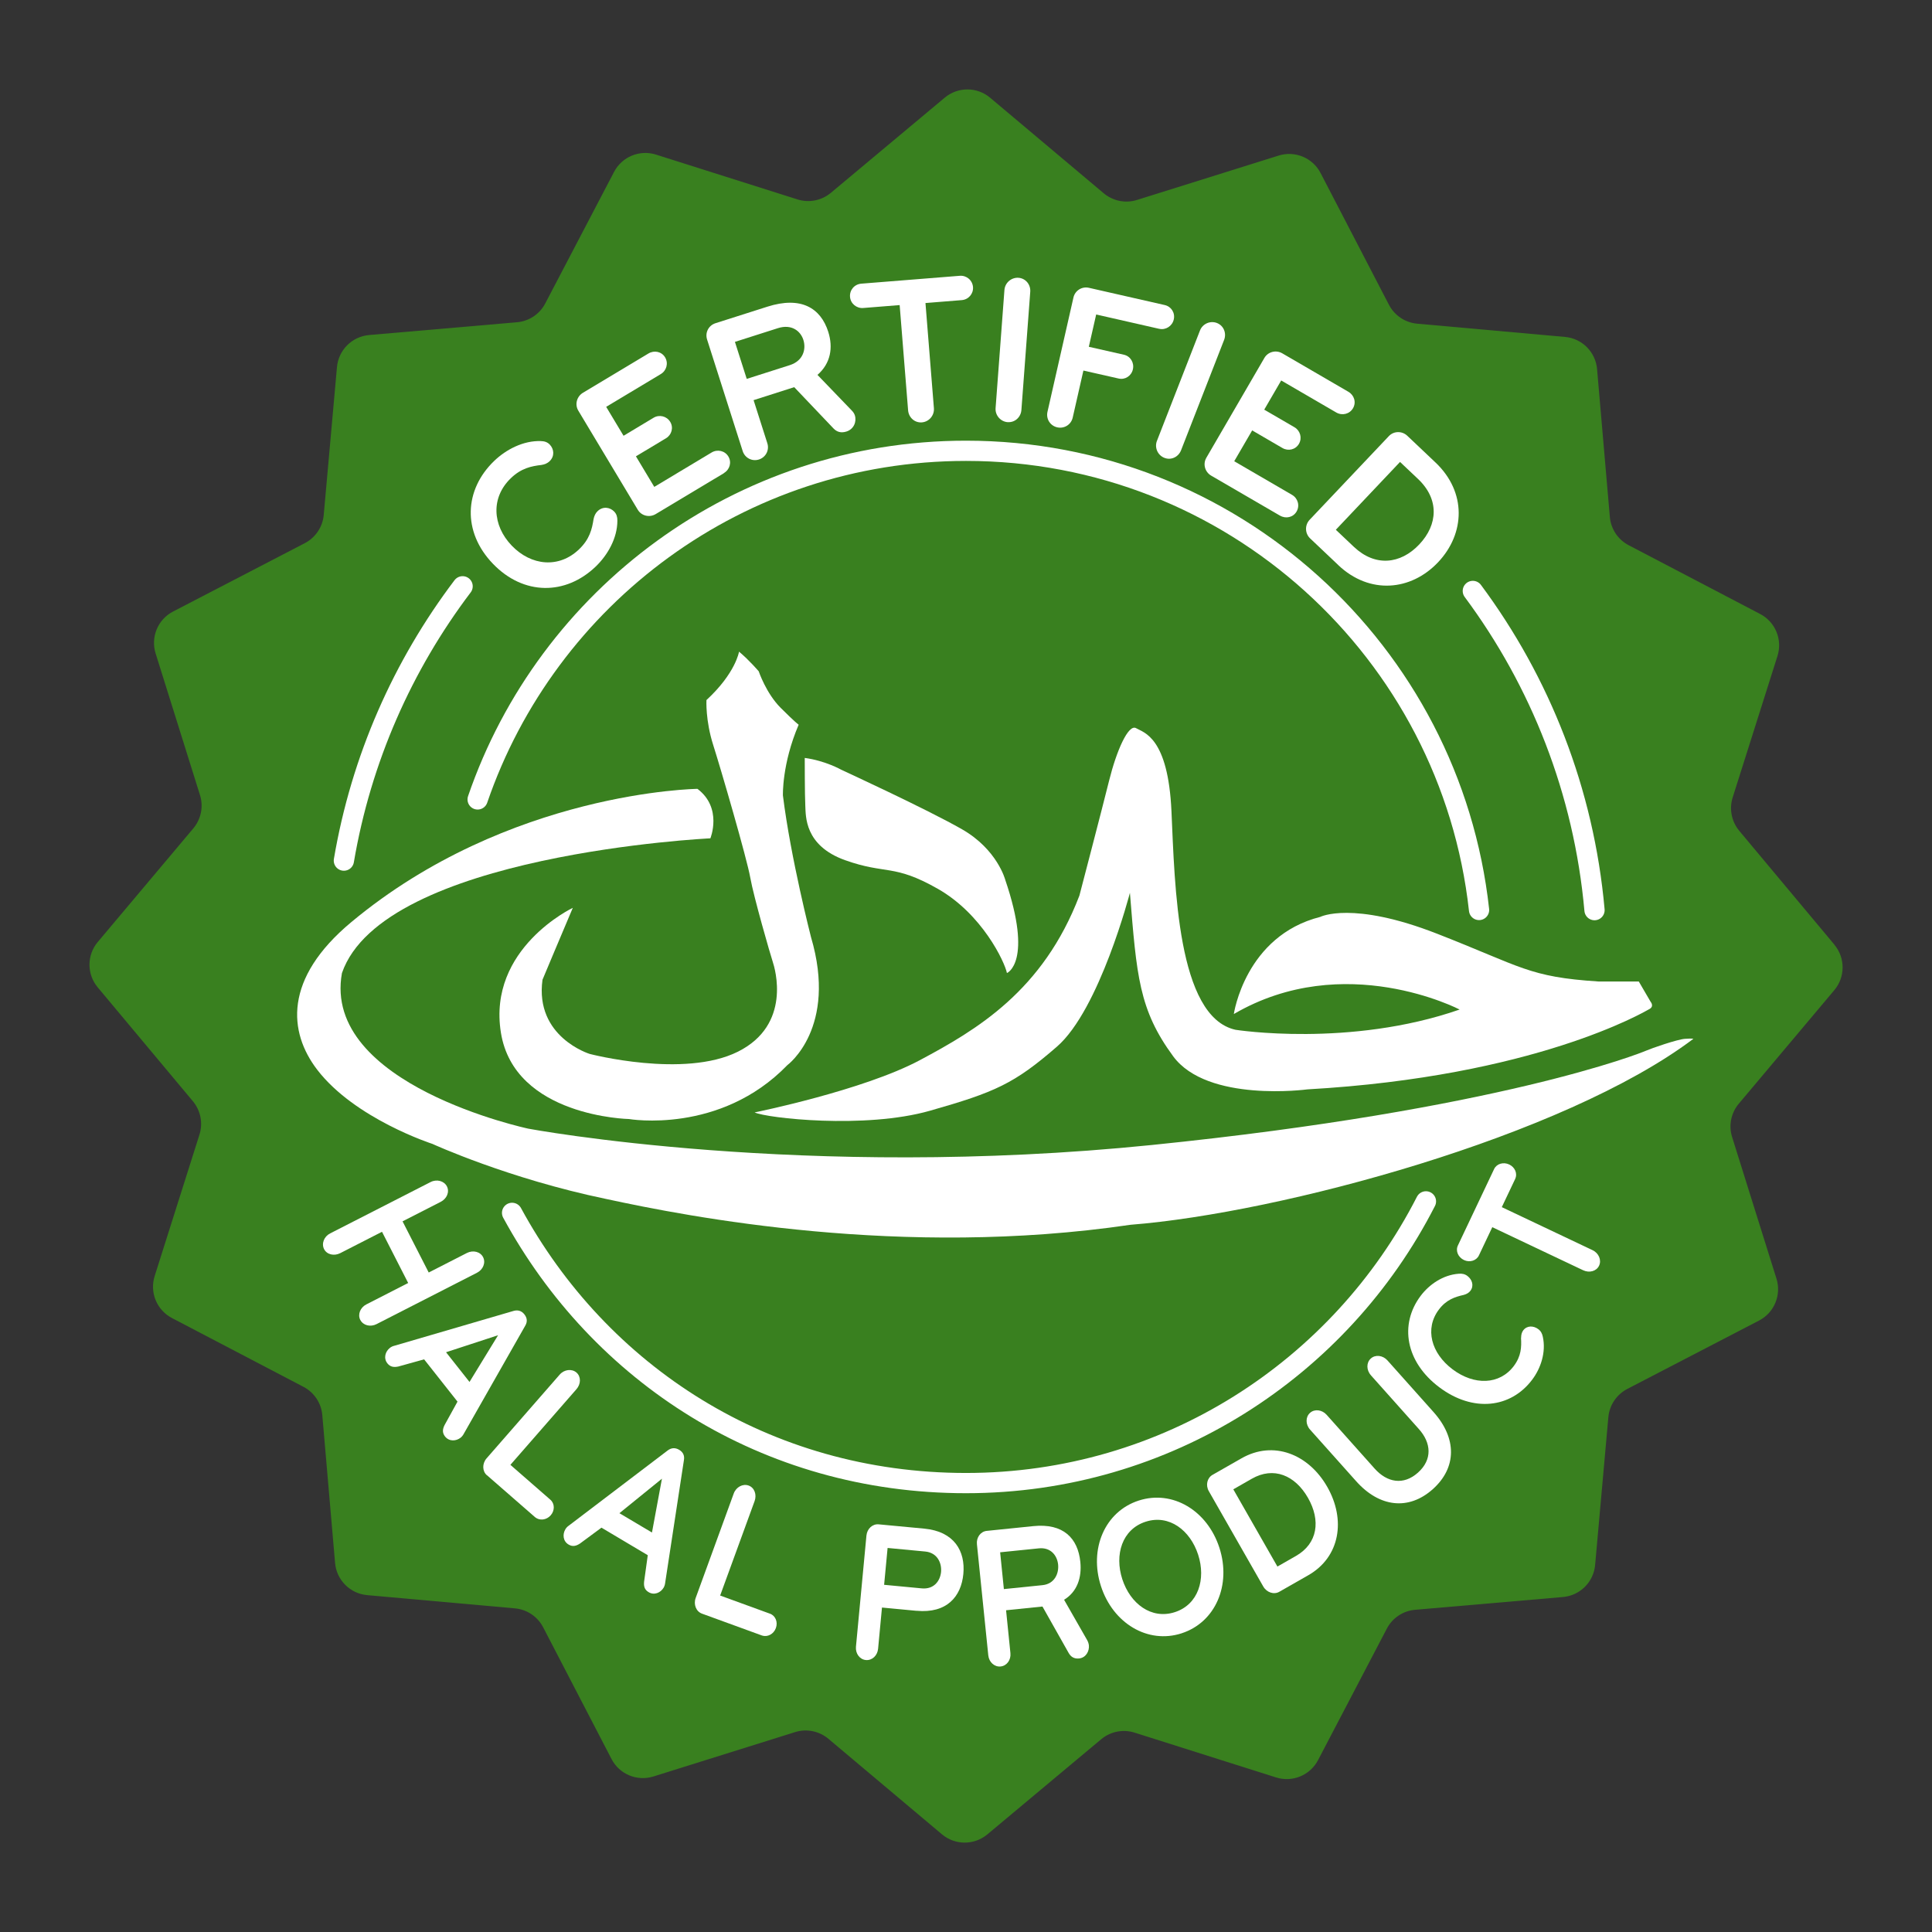
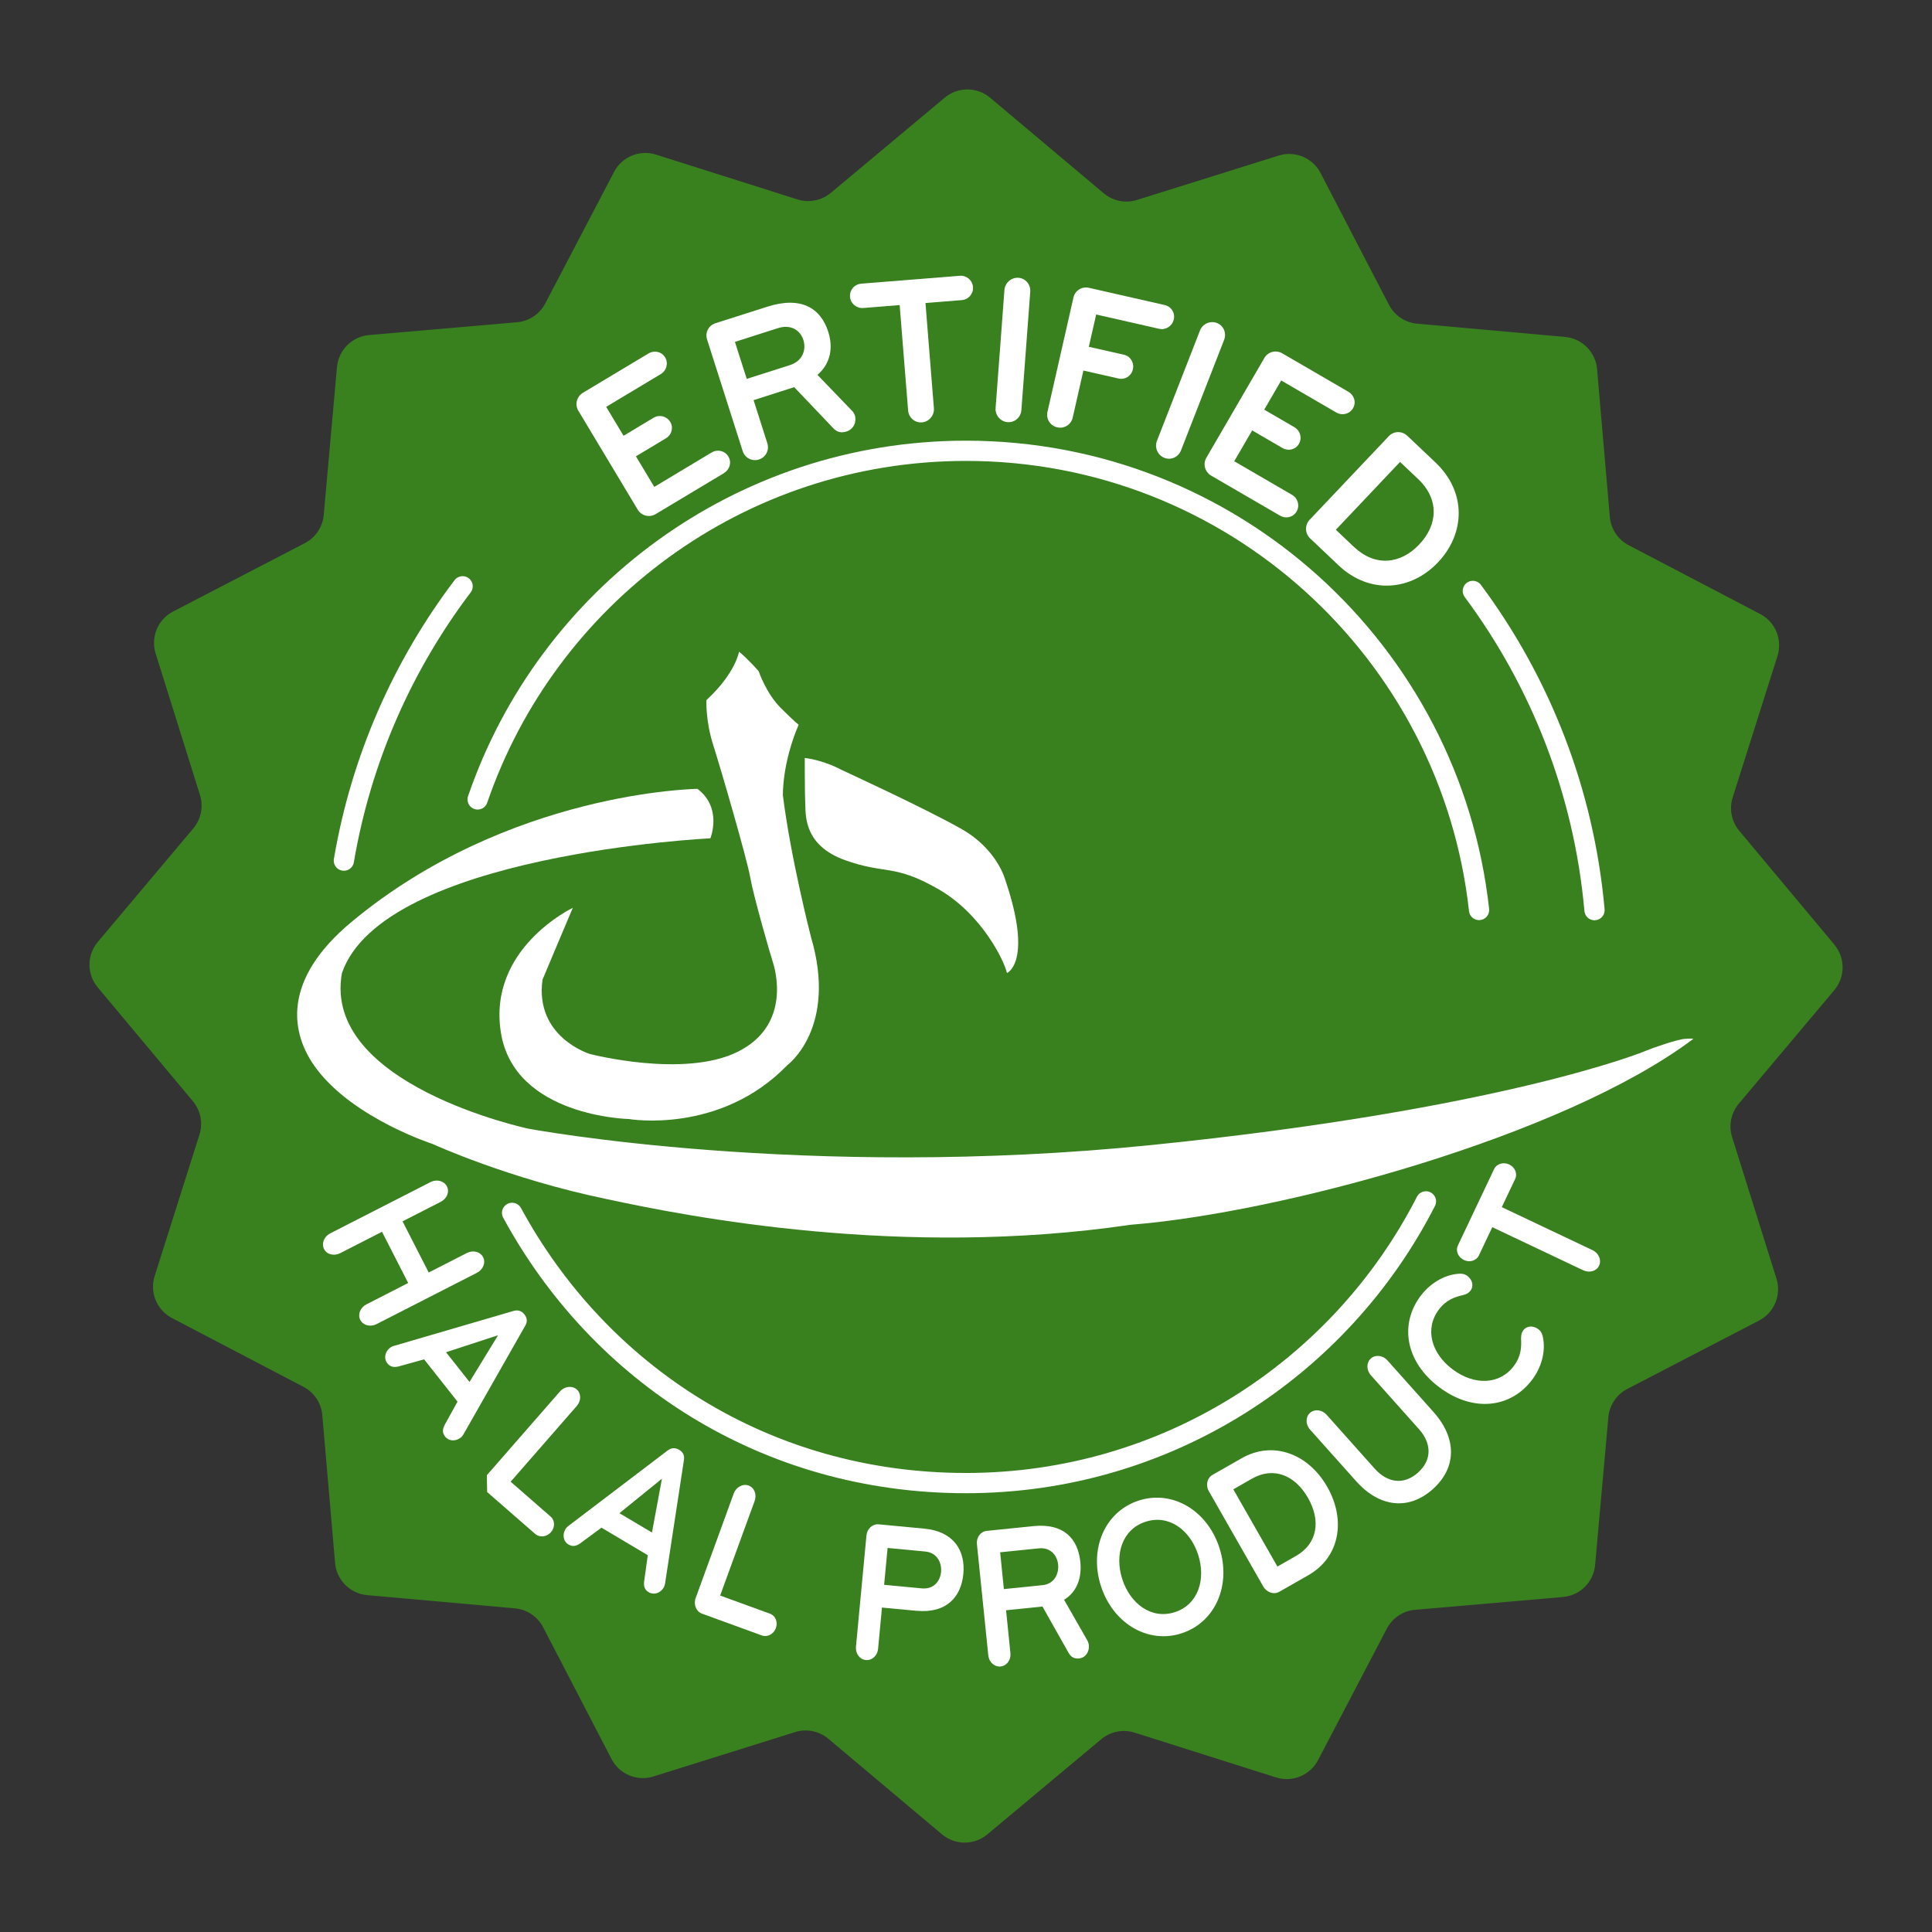
<svg xmlns="http://www.w3.org/2000/svg" id="Layer_1" data-name="Layer 1" viewBox="0 0 378 378">
  <rect x="0" y="0" width="378" height="378" fill="#333333" stroke="none" />
  <defs>
    <style>
      .cls-1 {
        fill: #39801f;
      }

      .cls-1, .cls-2, .cls-3 {
        fill-rule: evenodd;
      }

      .cls-2, .cls-4 {
        fill: #fff;
      }

      .cls-3 {
        fill: none;
        stroke: #fff;
        stroke-linecap: round;
        stroke-linejoin: round;
        stroke-width: 3.96px;
      }
    </style>
  </defs>
  <path class="cls-1" d="M358.91,184.83l-18.62-22.28c-1.51-1.81-2-4.27-1.29-6.52l8.77-27.69c1.01-3.2-.42-6.66-3.39-8.21l-25.73-13.46c-2.09-1.09-3.48-3.18-3.68-5.53l-2.5-28.93c-.29-3.34-2.93-5.99-6.27-6.29l-28.93-2.59c-2.35-.21-4.43-1.61-5.52-3.7l-13.38-25.78c-1.54-2.98-5-4.41-8.2-3.41l-27.71,8.68c-2.25.71-4.71.21-6.52-1.31l-22.22-18.69c-2.57-2.16-6.31-2.16-8.88-.01l-22.28,18.62c-1.81,1.51-4.27,2-6.52,1.29l-27.69-8.77c-3.2-1.01-6.66.42-8.21,3.39l-13.46,25.73c-1.09,2.09-3.18,3.48-5.53,3.68l-28.93,2.5c-3.34.29-5.99,2.93-6.29,6.27l-2.59,28.93c-.21,2.35-1.61,4.43-3.7,5.52l-25.78,13.38c-2.98,1.54-4.41,5-3.41,8.2l8.68,27.71c.71,2.25.21,4.71-1.31,6.52l-18.69,22.22c-2.16,2.57-2.16,6.31-.01,8.88l18.62,22.28c1.51,1.81,2,4.27,1.29,6.52l-8.77,27.69c-1.01,3.2.42,6.66,3.39,8.21l25.73,13.46c2.09,1.09,3.48,3.18,3.68,5.53l2.5,28.93c.29,3.34,2.93,5.99,6.27,6.29l28.92,2.59c2.35.21,4.43,1.61,5.52,3.7l13.38,25.78c1.54,2.98,5,4.41,8.2,3.41l27.71-8.68c2.25-.71,4.71-.21,6.52,1.31l22.22,18.69c2.57,2.16,6.31,2.16,8.88.01l22.28-18.62c1.81-1.51,4.27-2,6.52-1.29l27.69,8.77c3.2,1.01,6.66-.42,8.21-3.39l13.46-25.73c1.09-2.09,3.18-3.48,5.53-3.68l28.93-2.5c3.34-.29,5.99-2.93,6.29-6.27l2.59-28.92c.21-2.35,1.61-4.43,3.7-5.52l25.78-13.38c2.98-1.54,4.41-5,3.41-8.2l-8.68-27.71c-.71-2.25-.21-4.71,1.31-6.52l18.69-22.22c2.16-2.57,2.16-6.31.01-8.88Z" />
  <g>
    <path class="cls-2" d="M144.59,127.52s-.66,4.18-6.37,9.45c0,0-.22,3.96,1.32,8.79s6.59,22.2,7.25,25.94,3.96,15.17,4.4,16.48,3.74,12.31-6.81,17.58c-10.55,5.27-29.01.44-29.01.44,0,0-10.77-3.3-9.23-14.51,0,0,3.96-9.45,5.93-14.07,0,0-16.7,7.91-14.07,24.4s25.06,16.92,25.06,16.92c0,0,17.8,3.08,30.99-10.55,0,0,9.89-7.25,4.62-25.06,0,0-3.96-15.39-5.49-27.69,0,0-.22-6.15,3.08-13.85,0,0-.66-.44-3.52-3.3s-4.29-7.14-4.29-7.14c0,0-1.76-2.09-3.85-3.85Z" />
    <path class="cls-2" d="M138.99,164.01s2.42-5.93-2.53-9.67c0,0-36.92.44-67.7,26.05-13.33,11.09-12.33,21.55-6.7,28.9,7.37,9.62,22.53,14.51,22.53,14.51,0,0,14.84,6.81,33.96,10.77,16.26,3.52,57.91,11.65,102.64,5.06,29.34-2.31,84.73-17.25,110.12-36.38,0,0-.11-.11-1.65,0s-6.59,1.87-7.58,2.31-28.68,11.54-96.71,18.46c-68.03,6.92-121.98-3.19-121.98-3.19,0,0-40.44-8.57-36.49-30.44,8.02-23.3,72.09-26.37,72.09-26.37Z" />
    <path class="cls-2" d="M157.45,148.3s0,7.36.11,9.34-.22,7.8,7.8,10.66c8.02,2.86,9.45.66,18.13,5.6s13.08,14.29,13.52,16.48c0,0,5.17-2.09-.33-18.24,0,0-1.54-5.93-8.46-9.89s-23.63-11.65-23.63-11.65c0,0-3.08-1.76-7.14-2.31Z" />
-     <path class="cls-2" d="M147.67,217.64s21.21-4.29,32.31-10.22c11.1-5.93,24.07-13.52,31.21-32.2,0,0,4.4-16.81,5.82-22.53s3.74-11.1,5.27-10.22,6.26,1.76,6.92,16.26,1.1,40.22,12.53,42.75c0,0,22.31,3.52,43.85-3.96,0,0-22.53-11.76-44.18.88,0,0,2.2-15.28,16.92-19.01,0,0,6.26-3.19,22.86,3.3,16.59,6.48,17.91,8.46,31.54,9.34h7.91l2.31,3.96s.77.88-.22,1.43-22.42,13.19-66.93,15.72c0,0-19.56,2.64-26.26-6.48-6.7-9.12-7.14-15.72-8.46-31.98,0,0-5.93,22.86-14.29,30.11-8.35,7.25-12.09,8.9-24.84,12.53-12.75,3.63-31.98,1.43-34.29.33Z" />
  </g>
  <g>
    <g>
      <path class="cls-4" d="M70.49,258.25c-.55-1.08,0-2.44,1.2-3.05l8.17-4.18-5.12-10.02-8.17,4.18c-1.2.61-2.61.29-3.16-.78-.55-1.08-.02-2.47,1.18-3.08l19.66-10.05c1.2-.61,2.64-.23,3.19.85.55,1.08-.01,2.41-1.21,3.02l-7.47,3.82,5.12,10.01,7.47-3.82c1.2-.61,2.62-.26,3.17.82s0,2.44-1.2,3.05l-19.65,10.05c-1.2.61-2.62.26-3.17-.82Z" />
      <path class="cls-4" d="M89.51,274.23l-6.53-8.27-5.04,1.4c-.86.18-1.57.11-2.15-.62-.79-1.01-.41-2.31.49-3.02.25-.2.54-.34.88-.42l23.3-6.81c.82-.24,1.57-.06,2.14.67.57.73.61,1.47.15,2.24l-12.01,21.12c-.16.31-.37.56-.61.76-.9.71-2.25.78-3.05-.22-.57-.73-.51-1.41-.1-2.24l2.53-4.59ZM97.45,261.24l-10.18,3.33,4.59,5.81,5.59-9.14Z" />
-       <path class="cls-4" d="M95.25,288.63c-.91-.8-.93-2.29-.05-3.3l14.31-16.39c.88-1.01,2.36-1.19,3.28-.4.91.8.88,2.24,0,3.25l-12.93,14.81,7.84,6.84c.83.73.88,2.08.05,3.03-.83.95-2.18,1.09-3.04.39l-9.45-8.24Z" />
+       <path class="cls-4" d="M95.25,288.63l14.31-16.39c.88-1.01,2.36-1.19,3.28-.4.91.8.88,2.24,0,3.25l-12.93,14.81,7.84,6.84c.83.73.88,2.08.05,3.03-.83.95-2.18,1.09-3.04.39l-9.45-8.24Z" />
      <path class="cls-4" d="M126.74,304.28l-9.06-5.39-4.21,3.11c-.74.48-1.43.67-2.23.19-1.1-.65-1.21-2.01-.62-2.99.16-.27.38-.51.67-.71l19.34-14.7c.68-.52,1.44-.61,2.24-.14s1.09,1.16.94,2.03l-3.67,24.02c-.04.34-.14.65-.3.93-.59.99-1.83,1.54-2.93.88-.8-.47-.98-1.14-.89-2.05l.72-5.19ZM129.51,289.31l-8.32,6.75,6.37,3.78,1.95-10.53Z" />
      <path class="cls-4" d="M137.34,315.71c-1.14-.41-1.69-1.8-1.23-3.06l7.45-20.45c.46-1.26,1.78-1.96,2.91-1.55,1.14.41,1.63,1.77,1.17,3.04l-6.74,18.48,9.77,3.56c1.04.38,1.57,1.62,1.13,2.81-.43,1.19-1.64,1.8-2.69,1.46l-11.77-4.29Z" />
      <path class="cls-4" d="M179.33,315.16l-6.77-.64-.76,8.07c-.13,1.34-1.18,2.31-2.39,2.2s-2.06-1.27-1.94-2.61l2.05-21.74c.13-1.34,1.18-2.31,2.39-2.2l8.93.84c5.88.56,8.06,4.42,7.64,8.87-.42,4.45-3.27,7.76-9.15,7.2ZM181.03,303.56l-7.37-.7-.68,7.21,7.37.7c2.37.22,3.6-1.45,3.77-3.22.16-1.73-.72-3.76-3.09-3.99Z" />
      <path class="cls-4" d="M213.04,321.86c.13,1.22-.6,2.49-1.92,2.62-.96.1-1.61-.31-2.05-1.1l-5.11-9.06-7.12.73.85,8.38c.14,1.34-.71,2.5-1.92,2.62-1.21.12-2.27-.84-2.41-2.18l-2.22-21.73c-.14-1.34.71-2.5,1.92-2.62l9.11-.93c5.88-.6,8.73,2.37,9.2,7.01.31,3.07-.62,5.83-3.18,7.4l4.49,7.85c.17.3.31.64.35,1ZM203.23,302.94l-7.55.77.73,7.2,7.55-.77c2.37-.24,3.24-2.28,3.06-4.05-.18-1.73-1.42-3.4-3.8-3.15Z" />
      <path class="cls-4" d="M231.19,319.56c-6.64,2.15-13.44-1.97-15.79-9.24-2.35-7.26.75-14.58,7.39-16.73,6.65-2.15,13.44,1.97,15.79,9.24,2.35,7.26-.75,14.58-7.4,16.73ZM224.14,297.73c-4.61,1.49-6.11,6.46-4.56,11.24,1.55,4.78,5.67,7.94,10.28,6.45,4.61-1.49,6.11-6.47,4.56-11.24-1.55-4.78-5.67-7.94-10.28-6.45Z" />
      <path class="cls-4" d="M255.95,308.21l-5.66,3.23c-1.05.6-2.46.13-3.13-1.04l-10.65-18.65c-.67-1.17-.33-2.59.72-3.19l5.66-3.23c6.27-3.59,13.15-.81,16.79,5.58,3.65,6.39,2.55,13.72-3.73,17.3ZM244.92,289.32l-3.62,2.07,8.63,15.11,3.62-2.07c4.27-2.44,4.89-6.94,2.36-11.37-2.53-4.43-6.73-6.18-10.99-3.74Z" />
      <path class="cls-4" d="M268.22,269.07c-.9-1-.92-2.47-.01-3.28.9-.81,2.36-.62,3.25.38l9.04,10.13c4.53,5.08,4.56,10.83-.17,15.06-4.73,4.22-10.44,3.54-14.97-1.53l-9.04-10.12c-.9-1-.92-2.47-.01-3.28.9-.81,2.36-.62,3.25.38l9.38,10.51c2.45,2.75,5.65,3.34,8.49.8s2.62-5.79.17-8.53l-9.38-10.51Z" />
      <path class="cls-4" d="M297.61,261.76c0-.58.11-1.07.41-1.47.73-.97,2-.95,2.95-.24.51.38.77.89.89,1.51.65,3.03-.41,6.15-2.08,8.37-4.19,5.58-11.57,6.46-18.18,1.49-6.61-4.96-7.84-12.3-3.65-17.88,1.67-2.22,4.37-4.11,7.45-4.33.64-.06,1.2.05,1.7.43.95.71,1.32,1.93.59,2.9-.3.4-.73.65-1.3.81-1.73.39-3.43.94-4.88,2.88-2.8,3.73-1.51,8.53,2.7,11.69,4.21,3.16,9.18,3.06,11.98-.67,1.45-1.94,1.51-3.72,1.4-5.5Z" />
      <path class="cls-4" d="M296.44,230.68l-2.61,5.5,17.76,8.42c1.22.58,1.79,1.95,1.27,3.04-.52,1.09-1.91,1.46-3.13.88l-17.76-8.42-2.62,5.53c-.49,1.03-1.81,1.43-2.92.9-1.14-.54-1.69-1.78-1.19-2.85l7.09-14.96c.49-1.03,1.81-1.43,2.96-.88,1.11.53,1.66,1.77,1.15,2.83Z" />
    </g>
    <g>
-       <path class="cls-4" d="M116.13,101.58c.13-.64.37-1.17.79-1.57,1.02-.98,2.4-.8,3.26.09.46.48.62,1.07.61,1.77,0,3.41-1.89,6.72-4.23,8.97-5.87,5.64-14.1,5.72-20.12-.54-6.02-6.26-5.62-14.48.25-20.12,2.34-2.25,5.72-4,9.12-3.88.71.01,1.29.2,1.75.68.86.9.98,2.28-.03,3.26-.42.4-.95.63-1.6.73-1.97.23-3.95.63-5.98,2.59-3.92,3.77-3.65,9.21.18,13.2,3.83,3.98,9.26,4.47,13.18.7,2.04-1.96,2.52-3.92,2.82-5.88Z" />
      <path class="cls-4" d="M141.65,92.57l-13.36,8.01c-1.21.73-2.79.36-3.51-.85l-11.63-19.38c-.73-1.21-.31-2.77.9-3.5l12.82-7.69c1.14-.68,2.58-.38,3.26.76s.29,2.59-.85,3.27l-10.68,6.41,3.4,5.66,5.88-3.53c1.1-.66,2.56-.33,3.25.81s.27,2.55-.83,3.21l-5.88,3.53,3.59,5.98,11.22-6.73c1.14-.68,2.6-.35,3.28.79s.27,2.55-.87,3.23Z" />
      <path class="cls-4" d="M167.25,81.25c.39,1.23-.18,2.72-1.64,3.18-1.07.34-1.89.08-2.55-.62l-7.67-8.06-7.95,2.54,2.69,8.43c.43,1.35-.3,2.75-1.64,3.18-1.35.43-2.75-.3-3.18-1.64l-6.97-21.84c-.43-1.35.3-2.75,1.64-3.18l10.17-3.24c6.57-2.09,10.41.25,11.9,4.92.98,3.09.48,6.17-2.11,8.43l6.71,6.97c.26.27.49.58.6.94ZM152.22,64.2l-8.43,2.69,2.31,7.24,8.43-2.69c2.65-.85,3.22-3.16,2.65-4.94-.55-1.74-2.31-3.14-4.96-2.3Z" />
      <path class="cls-4" d="M188.15,58.72l-7.08.57,1.65,20.58c.11,1.41-.95,2.66-2.36,2.77s-2.58-.96-2.69-2.37l-1.65-20.58-7.12.57c-1.33.11-2.49-.88-2.59-2.17-.11-1.33.84-2.48,2.21-2.59l19.26-1.54c1.33-.11,2.49.88,2.59,2.21.1,1.28-.85,2.44-2.21,2.55Z" />
      <path class="cls-4" d="M197.16,82.6c-1.41-.11-2.48-1.35-2.37-2.76l1.73-23.11c.11-1.41,1.35-2.48,2.76-2.38,1.41.11,2.4,1.35,2.29,2.75l-1.73,23.11c-.1,1.41-1.27,2.49-2.68,2.38Z" />
      <path class="cls-4" d="M226.82,64.34l-12.35-2.81-1.44,6.32,6.89,1.56c1.26.29,2.03,1.57,1.73,2.86-.3,1.3-1.54,2.08-2.79,1.79l-6.89-1.56-2.09,9.2c-.31,1.38-1.66,2.22-3.03,1.91-1.38-.31-2.22-1.65-1.91-3.03l5.08-22.36c.31-1.38,1.66-2.22,3.03-1.91l14.82,3.37c1.3.29,2.08,1.54,1.78,2.83-.3,1.3-1.59,2.11-2.84,1.82Z" />
      <path class="cls-4" d="M227.82,89.58c-1.32-.51-1.98-2.02-1.46-3.33l8.42-21.59c.51-1.32,2.02-1.98,3.33-1.46s1.9,1.99,1.39,3.3l-8.42,21.59c-.51,1.32-1.94,2.01-3.26,1.49Z" />
      <path class="cls-4" d="M250.44,100.89l-13.47-7.83c-1.22-.71-1.66-2.26-.95-3.49l11.36-19.54c.71-1.22,2.28-1.61,3.5-.9l12.93,7.52c1.15.67,1.58,2.07.91,3.22s-2.12,1.5-3.27.84l-10.78-6.27-3.32,5.71,5.93,3.45c1.11.65,1.53,2.09.86,3.24s-2.1,1.47-3.22.82l-5.93-3.45-3.51,6.03,11.31,6.58c1.15.67,1.56,2.11.89,3.26s-2.1,1.47-3.25.8Z" />
      <path class="cls-4" d="M261.85,110.57l-5.52-5.23c-1.03-.97-1.07-2.61-.1-3.64l15.5-16.37c.97-1.03,2.59-1.04,3.61-.07l5.52,5.23c6.12,5.8,5.81,13.91.5,19.52-5.31,5.61-13.4,6.36-19.52.56ZM277.45,93.72l-3.53-3.34-12.56,13.27,3.53,3.34c4.16,3.94,9.11,3.42,12.79-.47s3.93-8.86-.23-12.8Z" />
    </g>
  </g>
  <path class="cls-3" d="M93.45,156.41c13.61-39.69,51.25-68.21,95.55-68.21,52.01,0,94.83,39.31,100.38,89.84" />
  <path class="cls-3" d="M278.99,235.05c-16.71,32.72-50.73,55.12-89.99,55.12s-71.71-21.38-88.81-52.87" />
  <path class="cls-3" d="M288.16,115.62c13.19,17.75,21.73,39.17,23.81,62.45" />
  <path class="cls-3" d="M67.28,168.38c3.38-19.92,11.53-38.21,23.23-53.67" />
</svg>